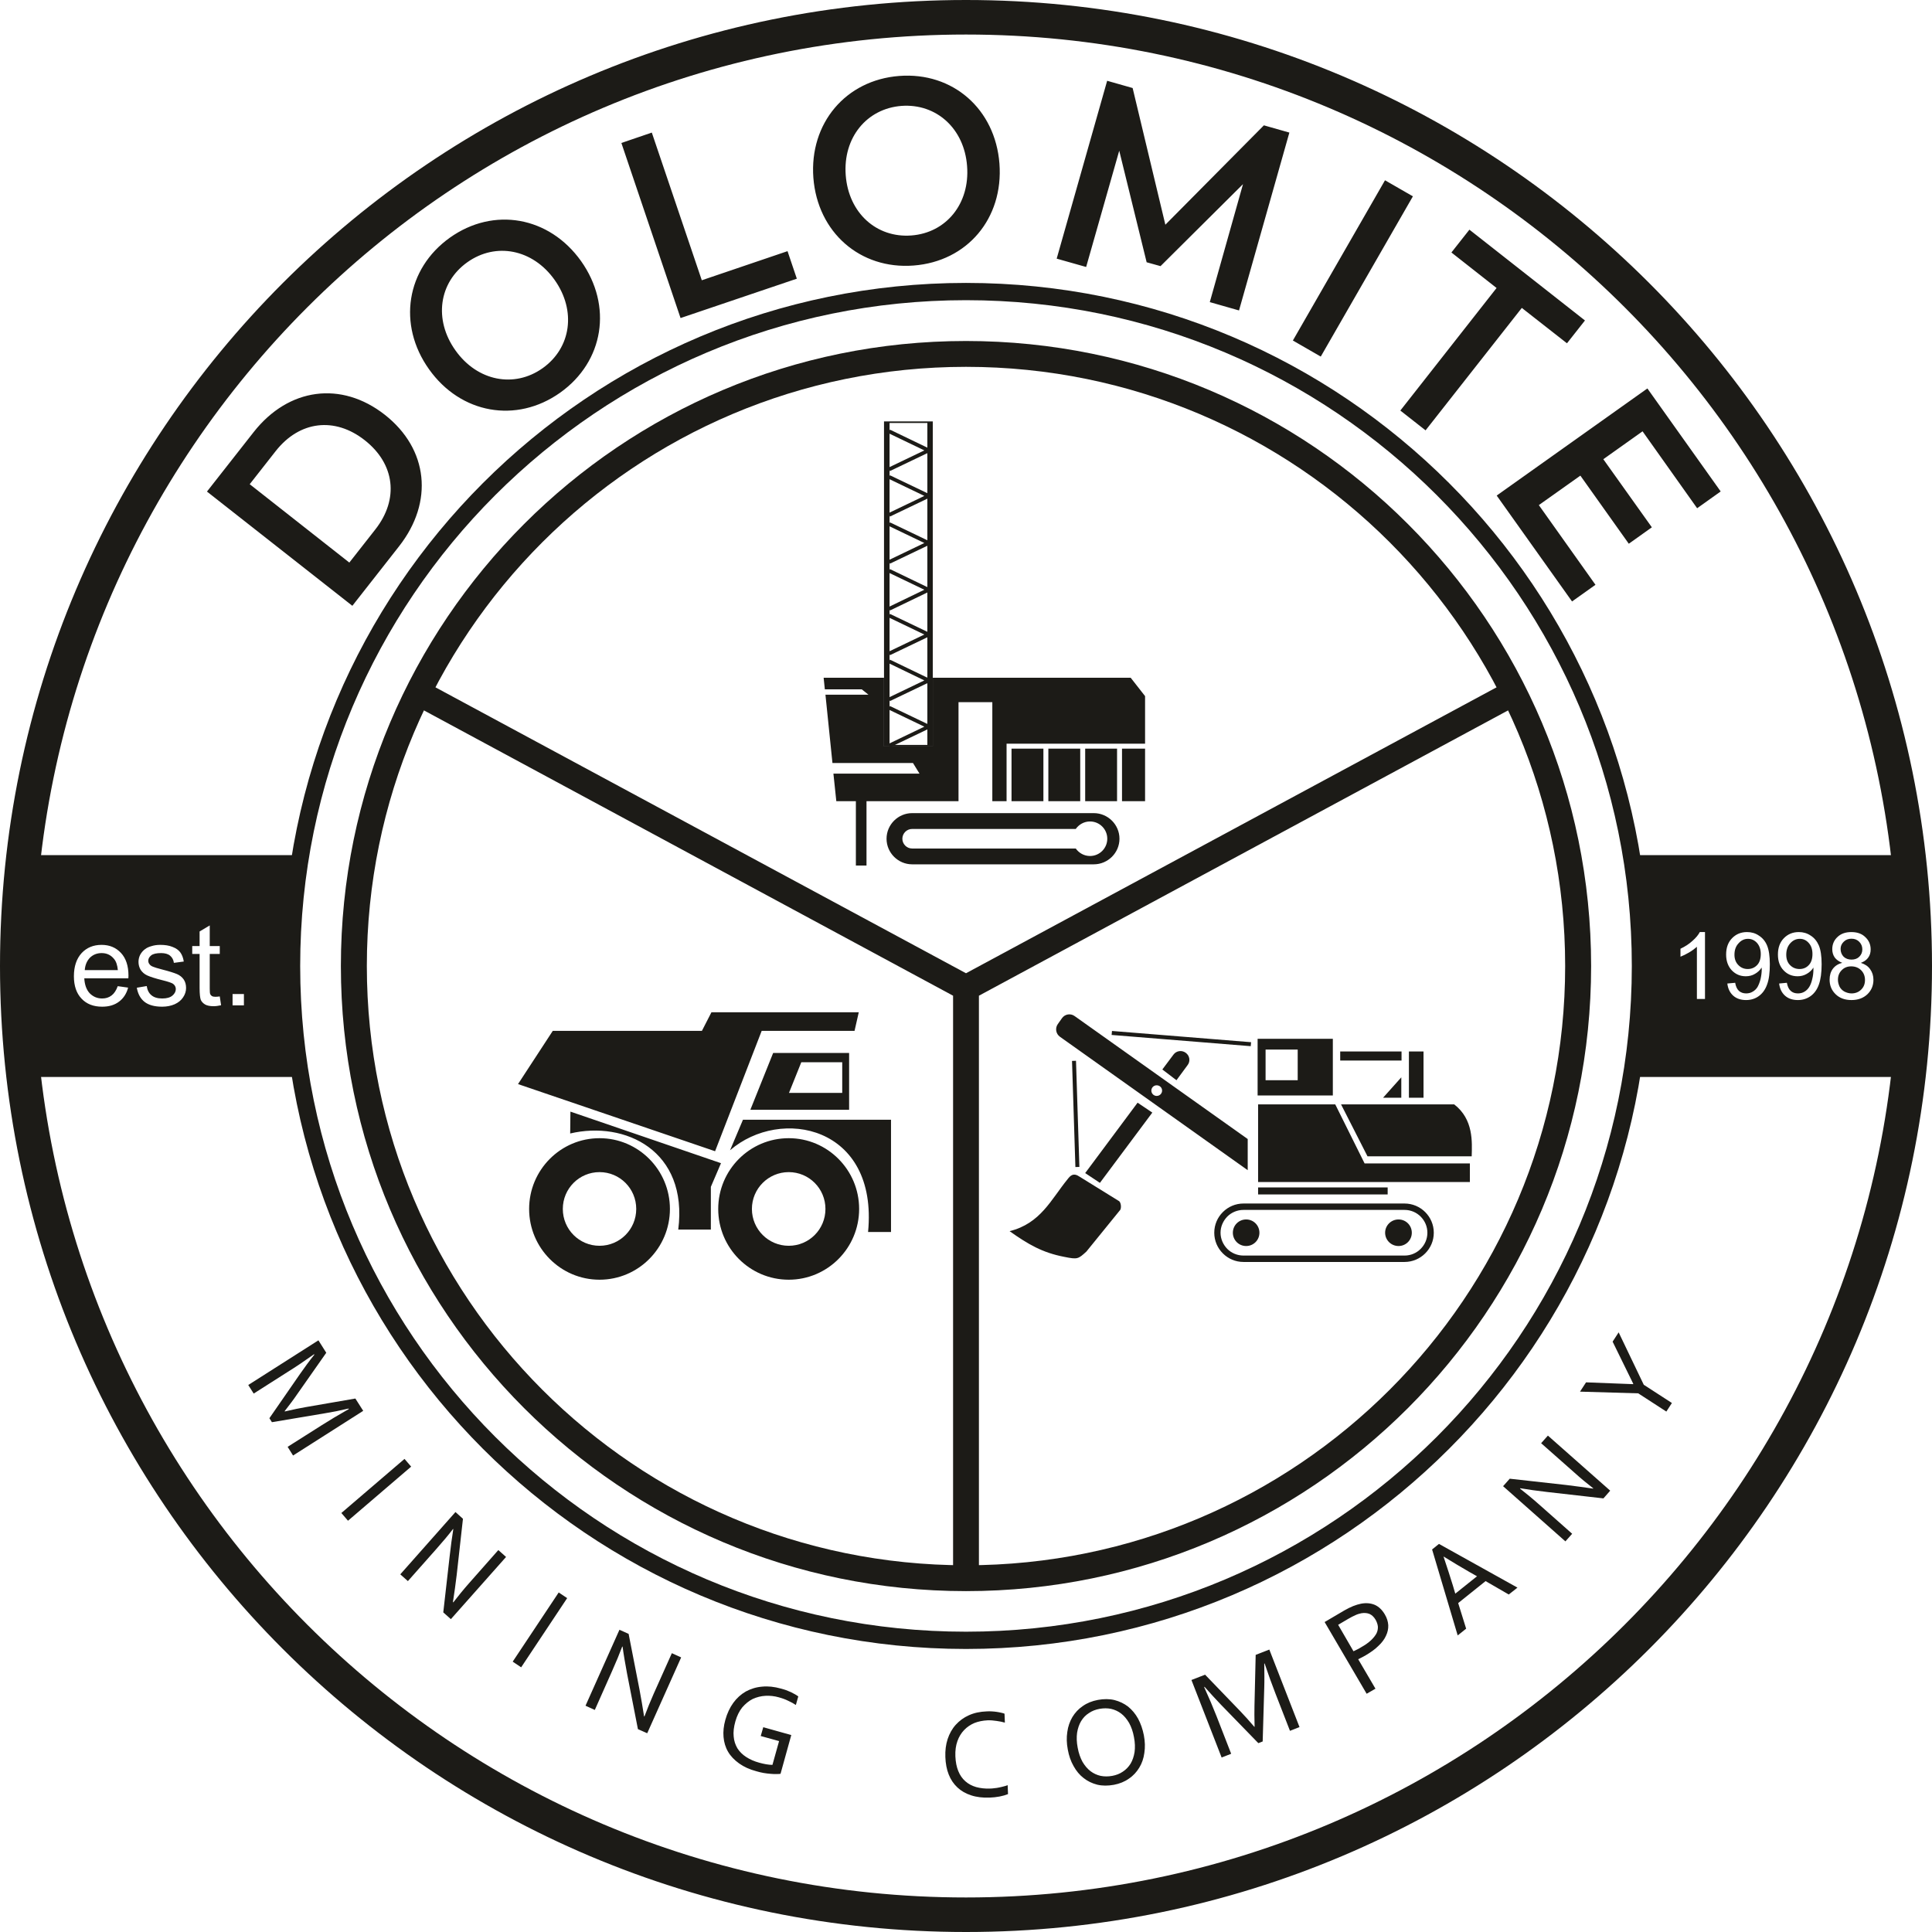
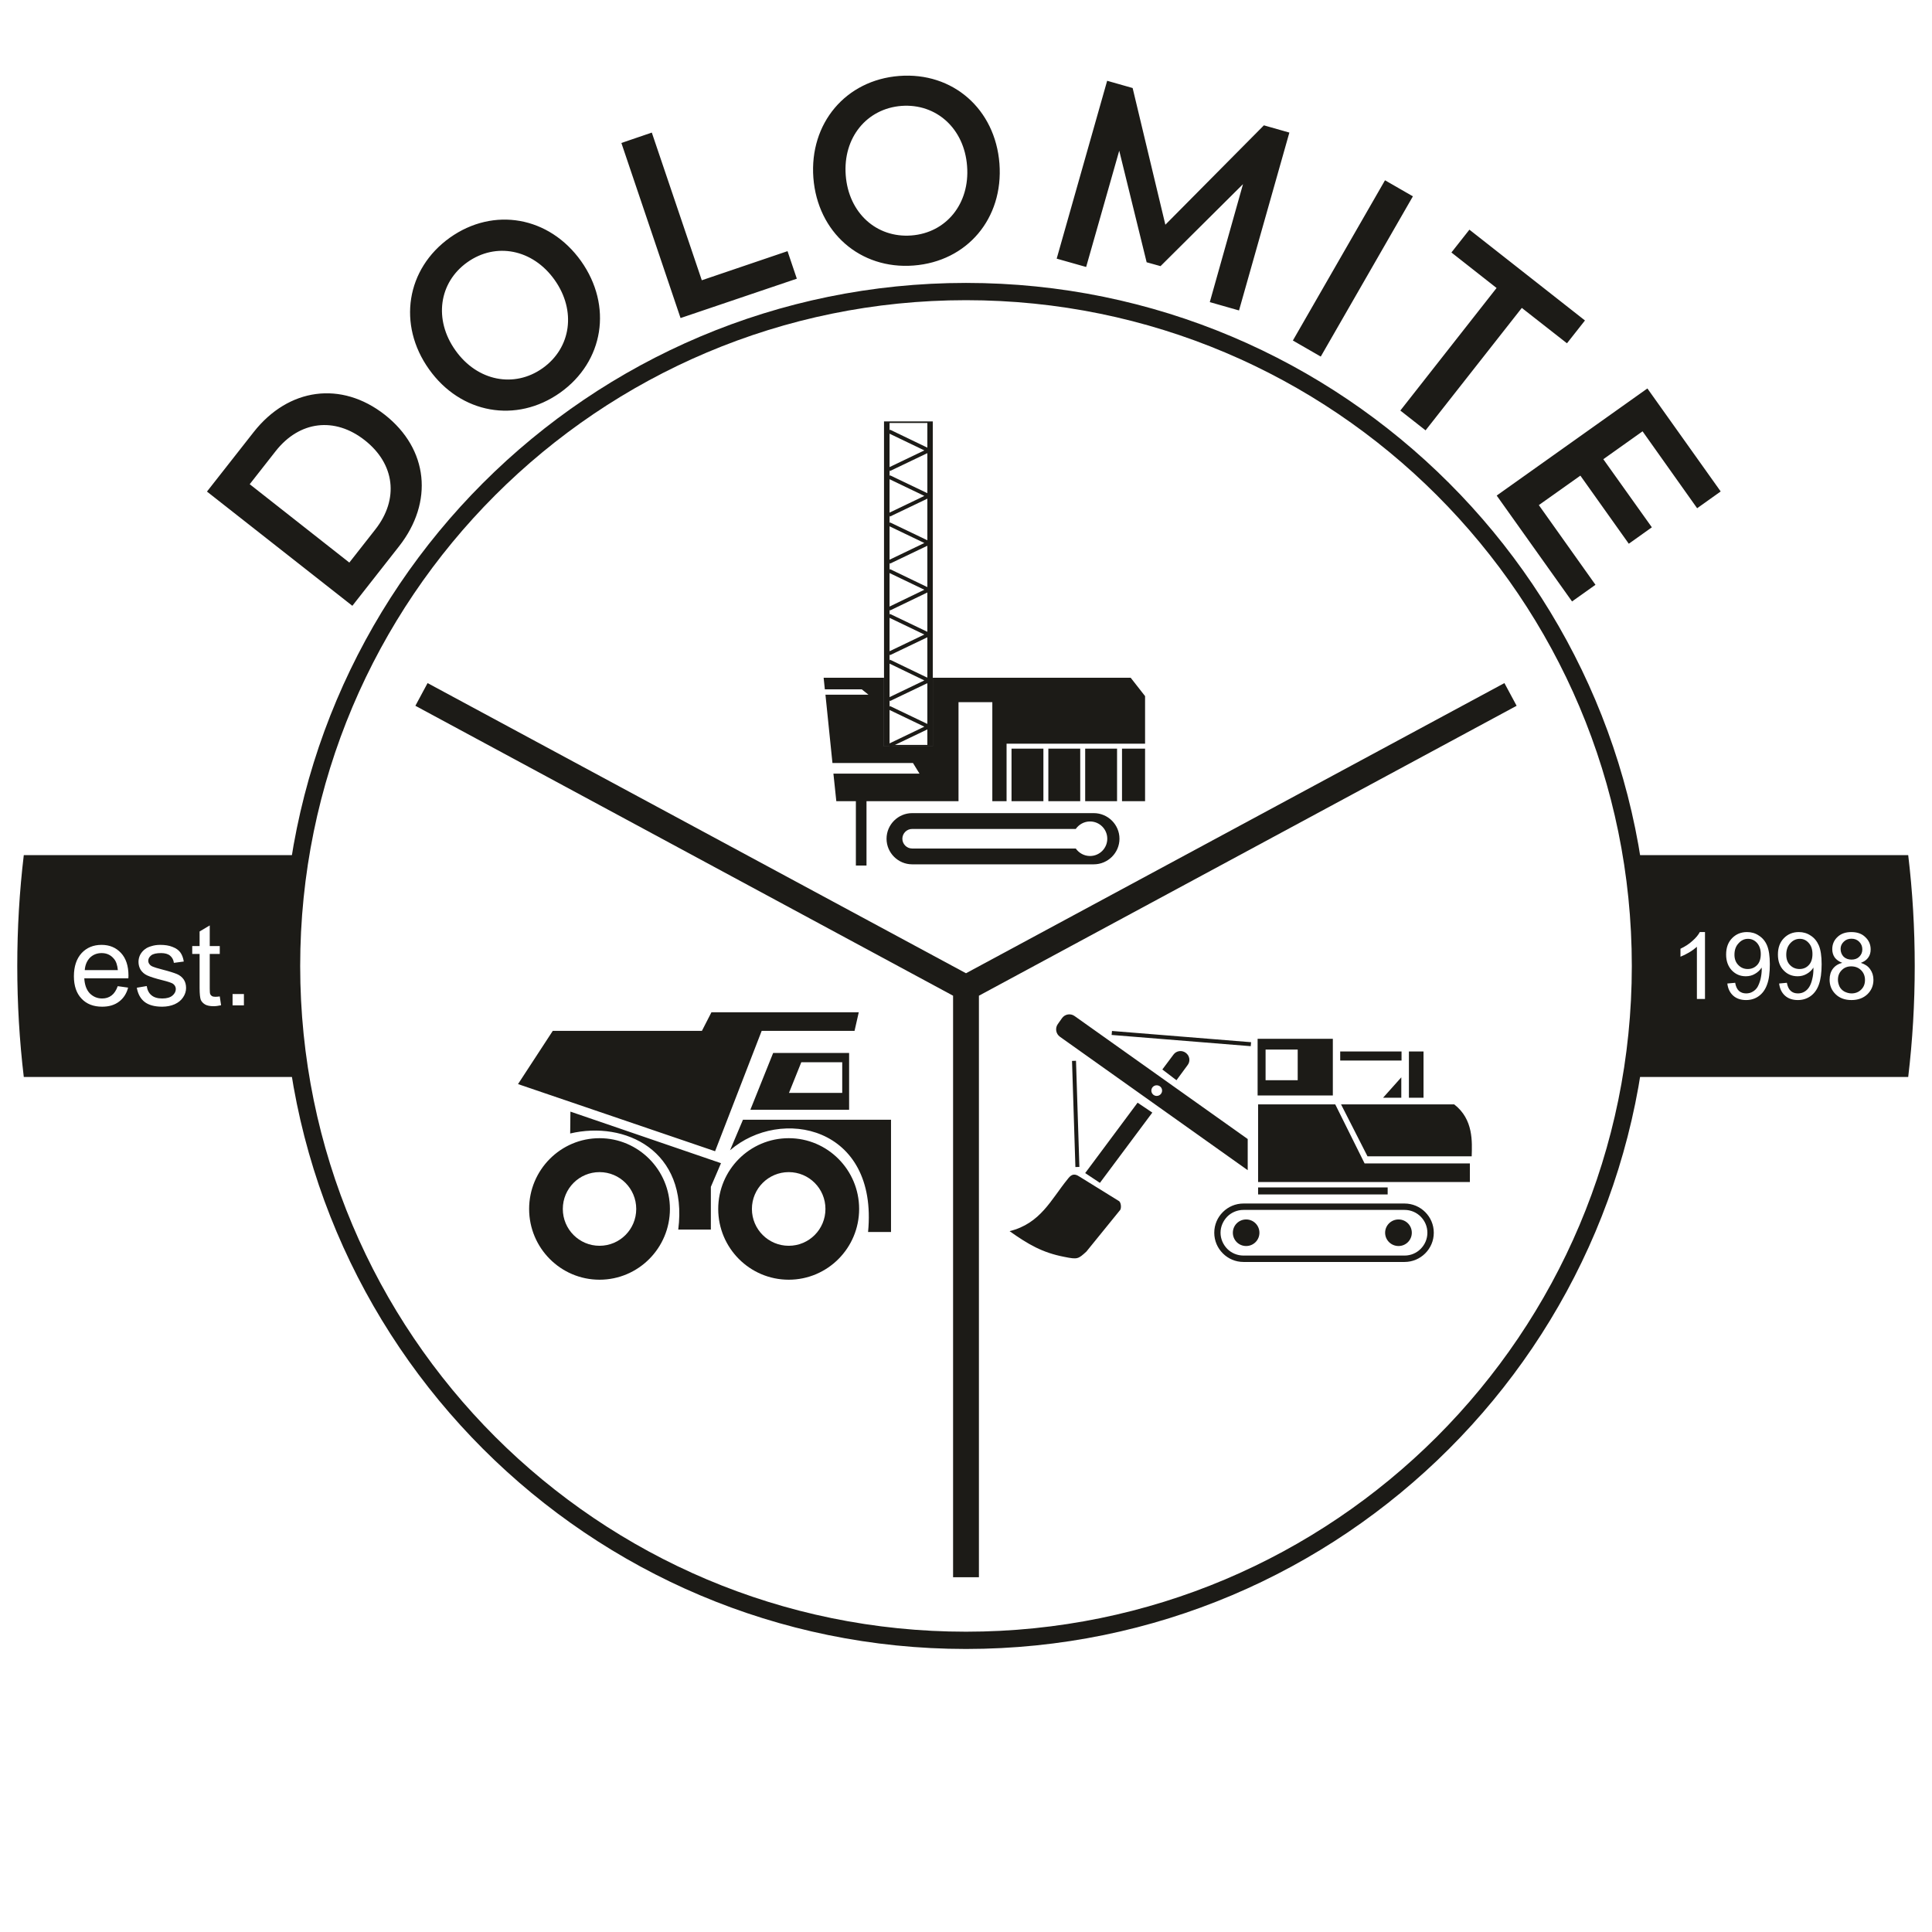
<svg xmlns="http://www.w3.org/2000/svg" width="16" height="16" viewBox="0 0 16 16" fill="none">
  <rect x="0" y="0" width="16" height="16" fill="#808080" stroke="none" />
  <g clip-path="url(#clip0_789_4316)">
    <rect width="16" height="16" fill="white" />
    <path d="M8 2.343C9.562 2.343 10.976 2.976 12 4C13.024 5.023 13.657 6.438 13.657 8C13.657 9.562 13.024 10.976 12 11.999C10.976 13.023 9.562 13.656 8 13.656C6.438 13.656 5.024 13.023 4 11.999C2.977 10.976 2.343 9.562 2.343 8C2.343 6.438 2.977 5.023 4 4C5.024 2.976 6.438 2.343 8 2.343ZM11.899 4.101C10.901 3.103 9.523 2.486 8 2.486C6.477 2.486 5.099 3.103 4.101 4.101C3.103 5.099 2.486 6.477 2.486 8C2.486 9.522 3.103 10.901 4.101 11.899C5.099 12.896 6.477 13.513 8 13.513C9.523 13.513 10.901 12.896 11.899 11.899C12.897 10.901 13.514 9.522 13.514 8C13.514 6.477 12.897 5.099 11.899 4.101Z" fill="#1C1B17" />
-     <path d="M8 0C10.209 0 12.209 0.895 13.657 2.343C15.105 3.791 16 5.791 16 8C16 10.209 15.105 12.209 13.657 13.657C12.209 15.105 10.209 16 8 16C5.791 16 3.791 15.105 2.343 13.657C0.895 12.209 0 10.209 0 8C0 5.791 0.895 3.791 2.343 2.343C3.791 0.895 5.791 0 8 0ZM13.455 2.545C12.059 1.149 10.13 0.286 8 0.286C5.87 0.286 3.941 1.149 2.545 2.545C1.149 3.941 0.286 5.87 0.286 8C0.286 10.13 1.149 12.059 2.545 13.455C3.941 14.851 5.87 15.714 8 15.714C10.13 15.714 12.059 14.851 13.455 13.455C14.851 12.059 15.714 10.13 15.714 8C15.714 5.87 14.851 3.941 13.455 2.545Z" fill="#1C1B17" />
-     <path d="M2.252 11.778L2.231 11.745L2.485 11.378C2.52 11.328 2.559 11.274 2.603 11.219L2.601 11.215C2.522 11.271 2.45 11.32 2.382 11.362L2.101 11.541L2.056 11.47L2.637 11.1L2.702 11.203L2.46 11.548C2.433 11.588 2.398 11.634 2.357 11.687L2.359 11.689C2.431 11.672 2.487 11.661 2.527 11.654L2.943 11.582L3.008 11.684L2.427 12.054L2.382 11.982L2.663 11.804C2.729 11.762 2.804 11.717 2.889 11.669L2.887 11.665C2.814 11.682 2.749 11.695 2.692 11.704L2.252 11.778ZM2.827 12.53L3.35 12.082L3.405 12.146L2.882 12.594L2.827 12.53ZM3.782 13.044C3.773 13.118 3.763 13.192 3.751 13.268L3.754 13.27C3.795 13.217 3.838 13.164 3.884 13.112L4.127 12.837L4.191 12.894L3.734 13.409L3.671 13.353L3.724 12.887C3.733 12.806 3.743 12.732 3.754 12.664L3.752 12.662C3.714 12.712 3.667 12.768 3.611 12.831L3.378 13.094L3.315 13.038L3.772 12.522L3.834 12.578L3.782 13.044ZM4.246 13.761L4.627 13.188L4.697 13.235L4.316 13.808L4.246 13.761ZM5.296 13.992C5.31 14.065 5.322 14.139 5.334 14.214L5.337 14.215C5.36 14.153 5.386 14.089 5.414 14.026L5.564 13.691L5.641 13.726L5.36 14.354L5.283 14.32L5.193 13.86C5.178 13.779 5.165 13.705 5.156 13.637L5.153 13.636C5.131 13.695 5.103 13.763 5.069 13.839L4.926 14.161L4.849 14.126L5.13 13.497L5.206 13.531L5.296 13.992ZM6.452 14.419L6.3 14.377L6.321 14.304L6.553 14.369L6.464 14.69C6.456 14.691 6.445 14.692 6.43 14.692C6.416 14.692 6.399 14.692 6.381 14.69C6.363 14.689 6.344 14.686 6.324 14.683C6.304 14.679 6.284 14.675 6.265 14.669C6.208 14.654 6.16 14.632 6.121 14.604C6.082 14.576 6.051 14.544 6.03 14.508C6.008 14.471 5.996 14.43 5.992 14.385C5.988 14.34 5.993 14.293 6.007 14.243C6.022 14.189 6.044 14.142 6.073 14.102C6.102 14.062 6.137 14.031 6.177 14.008C6.218 13.986 6.262 13.972 6.312 13.968C6.362 13.963 6.413 13.969 6.467 13.984C6.482 13.988 6.496 13.992 6.51 13.997C6.525 14.003 6.538 14.008 6.551 14.014C6.563 14.02 6.575 14.026 6.585 14.032C6.596 14.038 6.604 14.044 6.611 14.049L6.591 14.12C6.573 14.108 6.552 14.096 6.527 14.085C6.503 14.073 6.477 14.064 6.452 14.057C6.414 14.046 6.376 14.042 6.339 14.044C6.302 14.046 6.267 14.055 6.234 14.07C6.202 14.086 6.173 14.11 6.147 14.14C6.122 14.171 6.103 14.21 6.09 14.256C6.077 14.302 6.072 14.344 6.076 14.381C6.079 14.418 6.09 14.45 6.107 14.479C6.125 14.507 6.149 14.531 6.18 14.551C6.211 14.571 6.247 14.587 6.288 14.598C6.307 14.603 6.326 14.608 6.345 14.611C6.364 14.614 6.381 14.616 6.397 14.616L6.452 14.419ZM8.178 14.247C8.139 14.249 8.103 14.256 8.07 14.269C8.037 14.283 8.009 14.302 7.985 14.327C7.961 14.352 7.942 14.382 7.929 14.419C7.916 14.455 7.91 14.497 7.912 14.545C7.914 14.592 7.922 14.633 7.936 14.667C7.95 14.702 7.97 14.73 7.995 14.752C8.02 14.774 8.05 14.79 8.085 14.8C8.119 14.809 8.158 14.814 8.2 14.812C8.211 14.812 8.223 14.811 8.236 14.809C8.249 14.808 8.262 14.806 8.275 14.803C8.288 14.8 8.3 14.798 8.313 14.794C8.325 14.791 8.336 14.788 8.345 14.784L8.348 14.858C8.328 14.866 8.304 14.873 8.278 14.878C8.251 14.883 8.224 14.886 8.196 14.887C8.138 14.889 8.087 14.883 8.042 14.868C7.998 14.854 7.96 14.832 7.929 14.803C7.898 14.774 7.874 14.739 7.857 14.696C7.84 14.654 7.831 14.605 7.829 14.551C7.827 14.497 7.833 14.448 7.848 14.402C7.863 14.357 7.885 14.317 7.915 14.284C7.945 14.251 7.981 14.224 8.024 14.205C8.068 14.185 8.117 14.175 8.171 14.173C8.185 14.172 8.2 14.172 8.214 14.173C8.228 14.174 8.242 14.175 8.254 14.177C8.267 14.179 8.279 14.181 8.291 14.184C8.302 14.186 8.311 14.189 8.319 14.192L8.322 14.266C8.301 14.26 8.277 14.255 8.253 14.252C8.228 14.248 8.203 14.246 8.178 14.247ZM9.391 14.386C9.383 14.341 9.369 14.302 9.351 14.269C9.332 14.237 9.311 14.211 9.285 14.191C9.26 14.172 9.232 14.159 9.201 14.152C9.171 14.146 9.139 14.146 9.106 14.152C9.073 14.158 9.044 14.169 9.018 14.187C8.991 14.204 8.97 14.226 8.953 14.254C8.937 14.281 8.926 14.313 8.92 14.35C8.915 14.387 8.916 14.428 8.925 14.474C8.933 14.519 8.947 14.558 8.965 14.591C8.984 14.623 9.006 14.649 9.031 14.668C9.056 14.687 9.084 14.7 9.115 14.707C9.146 14.713 9.178 14.713 9.211 14.707C9.243 14.701 9.273 14.69 9.299 14.672C9.325 14.655 9.346 14.633 9.363 14.606C9.379 14.579 9.39 14.547 9.396 14.51C9.401 14.473 9.4 14.432 9.391 14.386ZM9.473 14.371C9.483 14.423 9.484 14.471 9.477 14.517C9.471 14.562 9.457 14.603 9.435 14.639C9.413 14.675 9.385 14.706 9.349 14.73C9.314 14.755 9.272 14.772 9.225 14.781C9.175 14.79 9.129 14.79 9.087 14.78C9.044 14.769 9.007 14.751 8.974 14.725C8.941 14.7 8.913 14.666 8.891 14.626C8.868 14.586 8.852 14.54 8.843 14.489C8.833 14.437 8.832 14.389 8.839 14.343C8.845 14.297 8.86 14.256 8.881 14.22C8.903 14.184 8.931 14.153 8.967 14.129C9.002 14.104 9.044 14.087 9.092 14.078C9.142 14.069 9.187 14.069 9.229 14.079C9.272 14.09 9.309 14.108 9.342 14.133C9.375 14.16 9.403 14.193 9.425 14.233C9.447 14.274 9.463 14.32 9.473 14.371ZM10.457 14.422L10.421 14.436L10.11 14.116C10.068 14.072 10.023 14.023 9.976 13.97L9.972 13.971C10.012 14.059 10.046 14.139 10.075 14.213L10.196 14.524L10.117 14.555L9.867 13.913L9.98 13.869L10.273 14.173C10.306 14.208 10.345 14.25 10.388 14.301L10.39 14.3C10.388 14.226 10.388 14.168 10.389 14.127L10.399 13.705L10.512 13.661L10.762 14.303L10.683 14.334L10.562 14.023C10.534 13.951 10.504 13.868 10.473 13.776L10.47 13.777C10.471 13.852 10.472 13.918 10.47 13.976L10.457 14.422ZM11.391 13.985L11.318 14.027L10.97 13.433L11.135 13.336C11.16 13.322 11.183 13.31 11.206 13.301C11.229 13.292 11.251 13.285 11.272 13.281C11.315 13.273 11.353 13.277 11.386 13.291C11.419 13.306 11.446 13.332 11.468 13.369C11.486 13.399 11.495 13.429 11.497 13.459C11.498 13.489 11.492 13.518 11.478 13.547C11.465 13.576 11.444 13.604 11.415 13.631C11.388 13.658 11.353 13.683 11.311 13.708C11.292 13.719 11.271 13.73 11.248 13.741L11.391 13.985ZM11.209 13.675C11.22 13.67 11.23 13.665 11.242 13.659C11.252 13.654 11.263 13.648 11.272 13.642C11.306 13.623 11.334 13.603 11.354 13.584C11.375 13.564 11.39 13.545 11.4 13.526C11.409 13.507 11.412 13.488 11.411 13.47C11.409 13.451 11.402 13.432 11.392 13.414C11.378 13.39 11.361 13.375 11.342 13.366C11.322 13.358 11.3 13.356 11.275 13.36C11.259 13.363 11.242 13.368 11.225 13.376C11.207 13.384 11.187 13.394 11.165 13.407L11.082 13.456L11.209 13.675ZM12.072 13.544L11.86 12.832L11.917 12.786L12.567 13.148L12.495 13.205L12.303 13.094L12.076 13.276L12.142 13.488L12.072 13.544ZM11.955 12.892C11.984 12.979 12.01 13.058 12.032 13.13L12.052 13.198L12.232 13.054L12.17 13.019C12.104 12.981 12.032 12.938 11.956 12.891L11.955 12.892ZM12.97 12.298C13.043 12.307 13.118 12.317 13.193 12.328L13.195 12.326C13.142 12.285 13.09 12.242 13.038 12.195L12.763 11.952L12.819 11.889L13.335 12.345L13.279 12.409L12.813 12.356C12.732 12.347 12.657 12.336 12.59 12.325L12.588 12.328C12.637 12.366 12.694 12.413 12.757 12.469L13.02 12.702L12.964 12.765L12.448 12.308L12.503 12.246L12.97 12.298ZM13.613 11.468L13.846 11.619L13.8 11.69L13.567 11.539L13.085 11.525L13.135 11.448L13.525 11.463L13.526 11.46L13.355 11.111L13.405 11.034L13.613 11.468Z" fill="#1C1B17" />
    <path d="M2.918 5.017L3.305 4.524C3.592 4.158 3.548 3.719 3.187 3.435C2.826 3.152 2.389 3.212 2.101 3.578L1.714 4.071L2.918 5.017ZM2.893 4.659L2.068 4.01L2.283 3.736C2.48 3.485 2.772 3.45 3.021 3.646C3.27 3.842 3.306 4.133 3.108 4.385L2.893 4.659ZM4.639 3.252C5.001 2.994 5.075 2.533 4.812 2.162C4.548 1.792 4.088 1.711 3.726 1.968C3.364 2.226 3.29 2.689 3.553 3.058C3.815 3.427 4.276 3.509 4.639 3.252ZM4.494 3.049C4.259 3.216 3.953 3.157 3.772 2.902C3.59 2.647 3.635 2.339 3.87 2.172C4.106 2.004 4.412 2.063 4.593 2.318C4.774 2.573 4.73 2.881 4.494 3.049ZM5.636 2.634L6.599 2.308L6.522 2.08L5.812 2.321L5.398 1.098L5.146 1.184L5.636 2.634ZM7.566 2.199C8.01 2.165 8.311 1.809 8.277 1.355C8.242 0.902 7.89 0.595 7.447 0.629C7.004 0.663 6.702 1.021 6.736 1.473C6.771 1.924 7.123 2.233 7.566 2.199ZM7.548 1.95C7.259 1.972 7.028 1.764 7.004 1.452C6.98 1.14 7.178 0.899 7.466 0.877C7.754 0.856 7.986 1.064 8.009 1.376C8.033 1.687 7.836 1.928 7.548 1.95ZM10.261 2.571L10.678 1.098L10.467 1.038L9.651 1.861L9.38 0.729L9.169 0.669L8.751 2.142L8.995 2.211L9.269 1.248L9.496 2.172L9.611 2.204L10.294 1.525L10.019 2.502L10.261 2.571ZM10.707 2.82L10.938 2.953L11.701 1.626L11.47 1.493L10.707 2.82ZM11.597 3.4L11.806 3.564L12.603 2.55L12.977 2.843L13.126 2.654L12.169 1.902L12.02 2.091L12.394 2.385L11.597 3.4ZM12.744 4.183L13.088 3.939L13.489 4.503L13.68 4.367L13.278 3.803L13.603 3.572L14.055 4.209L14.25 4.07L13.643 3.217L12.395 4.104L13.019 4.981L13.213 4.843L12.744 4.183Z" fill="#1C1B17" />
    <path fill-rule="evenodd" clip-rule="evenodd" d="M0.197 7.082H2.49C2.395 7.591 2.331 8.243 2.49 8.919H0.197C0.161 8.617 0.143 8.311 0.143 8C0.143 7.689 0.161 7.383 0.197 7.082ZM0.975 8.167L1.061 8.179C1.048 8.229 1.022 8.268 0.986 8.295C0.949 8.323 0.903 8.337 0.846 8.337C0.774 8.337 0.717 8.315 0.675 8.27C0.633 8.226 0.612 8.164 0.612 8.085C0.612 8.003 0.634 7.939 0.676 7.893C0.718 7.848 0.773 7.825 0.841 7.825C0.907 7.825 0.96 7.847 1.002 7.892C1.043 7.936 1.064 7.999 1.064 8.08C1.064 8.085 1.064 8.092 1.063 8.102H0.698C0.701 8.156 0.716 8.197 0.743 8.226C0.771 8.254 0.805 8.269 0.846 8.269C0.876 8.269 0.902 8.261 0.924 8.244C0.945 8.228 0.962 8.203 0.975 8.167ZM0.702 8.034H0.976C0.972 7.993 0.962 7.962 0.944 7.941C0.918 7.909 0.884 7.893 0.842 7.893C0.803 7.893 0.771 7.906 0.745 7.931C0.72 7.957 0.705 7.991 0.702 8.034ZM1.133 8.18L1.215 8.166C1.22 8.199 1.233 8.225 1.254 8.242C1.275 8.26 1.305 8.269 1.343 8.269C1.381 8.269 1.409 8.261 1.428 8.245C1.446 8.23 1.456 8.211 1.456 8.191C1.456 8.172 1.447 8.157 1.431 8.146C1.419 8.139 1.391 8.129 1.346 8.118C1.285 8.103 1.243 8.089 1.219 8.078C1.195 8.067 1.178 8.051 1.165 8.032C1.153 8.012 1.147 7.99 1.147 7.966C1.147 7.944 1.152 7.924 1.162 7.905C1.172 7.887 1.186 7.871 1.203 7.859C1.216 7.849 1.234 7.841 1.256 7.835C1.278 7.828 1.302 7.825 1.328 7.825C1.366 7.825 1.4 7.83 1.429 7.842C1.458 7.853 1.479 7.868 1.493 7.887C1.507 7.906 1.517 7.931 1.522 7.963L1.44 7.974C1.437 7.949 1.426 7.929 1.408 7.914C1.391 7.9 1.366 7.893 1.334 7.893C1.296 7.893 1.268 7.899 1.252 7.912C1.236 7.925 1.228 7.939 1.228 7.956C1.228 7.967 1.231 7.977 1.238 7.985C1.244 7.994 1.255 8.002 1.27 8.007C1.278 8.011 1.302 8.018 1.343 8.029C1.402 8.044 1.442 8.057 1.466 8.067C1.489 8.077 1.508 8.092 1.521 8.111C1.534 8.13 1.541 8.153 1.541 8.182C1.541 8.209 1.533 8.235 1.516 8.26C1.5 8.284 1.477 8.303 1.446 8.317C1.416 8.33 1.381 8.337 1.343 8.337C1.279 8.337 1.23 8.323 1.197 8.297C1.164 8.271 1.142 8.232 1.133 8.18ZM1.82 8.252L1.831 8.325C1.808 8.33 1.787 8.333 1.769 8.333C1.739 8.333 1.715 8.328 1.699 8.319C1.682 8.309 1.67 8.296 1.663 8.281C1.657 8.265 1.653 8.232 1.653 8.182V7.9H1.592V7.835H1.653V7.714L1.737 7.664V7.835H1.82V7.9H1.737V8.187C1.737 8.211 1.738 8.226 1.741 8.233C1.744 8.24 1.749 8.245 1.755 8.249C1.762 8.253 1.771 8.255 1.784 8.255C1.793 8.255 1.805 8.254 1.82 8.252ZM1.926 8.326V8.232H2.02V8.326H1.926Z" fill="#1C1B17" />
-     <path d="M8 2.824C9.429 2.824 10.724 3.403 11.66 4.34C12.597 5.277 13.177 6.571 13.177 8C13.177 9.43 12.597 10.724 11.66 11.661C10.724 12.597 9.429 13.177 8 13.177C6.57 13.177 5.276 12.597 4.34 11.661C3.403 10.724 2.823 9.43 2.823 8C2.823 6.571 3.403 5.277 4.34 4.34C5.276 3.403 6.57 2.824 8 2.824ZM11.509 4.491C10.611 3.593 9.37 3.038 8 3.038C6.63 3.038 5.389 3.593 4.491 4.491C3.593 5.389 3.038 6.63 3.038 8C3.038 9.37 3.593 10.611 4.491 11.509C5.389 12.407 6.63 12.963 8 12.963C9.37 12.963 10.611 12.407 11.509 11.509C12.407 10.611 12.962 9.37 12.962 8C12.962 6.63 12.407 5.389 11.509 4.491Z" fill="#1C1B17" />
    <path fill-rule="evenodd" clip-rule="evenodd" d="M15.803 7.082H13.51C13.605 7.591 13.669 8.243 13.51 8.919H15.803C15.839 8.617 15.857 8.311 15.857 8C15.857 7.689 15.839 7.383 15.803 7.082ZM14.12 8.273H14.053V7.841C14.036 7.856 14.015 7.872 13.988 7.888C13.962 7.903 13.938 7.915 13.917 7.923V7.857C13.955 7.839 13.988 7.818 14.016 7.792C14.045 7.767 14.065 7.742 14.077 7.719H14.12V8.273ZM14.305 8.145L14.37 8.139C14.375 8.17 14.386 8.192 14.401 8.206C14.417 8.22 14.437 8.227 14.461 8.227C14.482 8.227 14.5 8.222 14.516 8.212C14.532 8.203 14.545 8.19 14.555 8.174C14.564 8.158 14.573 8.136 14.58 8.109C14.586 8.082 14.59 8.054 14.59 8.026C14.59 8.023 14.59 8.019 14.589 8.013C14.576 8.034 14.557 8.052 14.534 8.065C14.511 8.079 14.485 8.085 14.458 8.085C14.412 8.085 14.374 8.069 14.342 8.036C14.311 8.003 14.295 7.959 14.295 7.905C14.295 7.849 14.311 7.804 14.344 7.77C14.377 7.736 14.418 7.719 14.468 7.719C14.504 7.719 14.537 7.728 14.566 7.748C14.596 7.767 14.619 7.794 14.634 7.83C14.649 7.866 14.657 7.918 14.657 7.985C14.657 8.056 14.65 8.112 14.634 8.154C14.619 8.196 14.596 8.227 14.566 8.249C14.536 8.271 14.5 8.282 14.46 8.282C14.417 8.282 14.381 8.27 14.354 8.246C14.327 8.222 14.31 8.188 14.305 8.145ZM14.582 7.901C14.582 7.863 14.571 7.832 14.551 7.809C14.53 7.786 14.505 7.775 14.476 7.775C14.446 7.775 14.42 7.787 14.398 7.812C14.375 7.836 14.364 7.868 14.364 7.907C14.364 7.942 14.375 7.971 14.396 7.992C14.417 8.014 14.443 8.025 14.474 8.025C14.505 8.025 14.531 8.014 14.552 7.992C14.572 7.971 14.582 7.94 14.582 7.901ZM14.734 8.145L14.798 8.139C14.804 8.17 14.814 8.192 14.83 8.206C14.845 8.22 14.865 8.227 14.89 8.227C14.911 8.227 14.929 8.222 14.945 8.212C14.96 8.203 14.973 8.19 14.983 8.174C14.993 8.158 15.002 8.136 15.008 8.109C15.015 8.082 15.018 8.054 15.018 8.026C15.018 8.023 15.018 8.019 15.018 8.013C15.005 8.034 14.986 8.052 14.963 8.065C14.939 8.079 14.914 8.085 14.887 8.085C14.841 8.085 14.802 8.069 14.771 8.036C14.739 8.003 14.724 7.959 14.724 7.905C14.724 7.849 14.74 7.804 14.773 7.77C14.806 7.736 14.847 7.719 14.897 7.719C14.933 7.719 14.965 7.728 14.995 7.748C15.025 7.767 15.047 7.794 15.063 7.83C15.078 7.866 15.086 7.918 15.086 7.985C15.086 8.056 15.078 8.112 15.063 8.154C15.048 8.196 15.025 8.227 14.995 8.249C14.964 8.271 14.929 8.282 14.889 8.282C14.845 8.282 14.81 8.27 14.783 8.246C14.756 8.222 14.739 8.188 14.734 8.145ZM15.01 7.901C15.01 7.863 15 7.832 14.979 7.809C14.959 7.786 14.934 7.775 14.905 7.775C14.875 7.775 14.848 7.787 14.826 7.812C14.804 7.836 14.793 7.868 14.793 7.907C14.793 7.942 14.803 7.971 14.824 7.992C14.845 8.014 14.872 8.025 14.903 8.025C14.934 8.025 14.96 8.014 14.98 7.992C15 7.971 15.01 7.94 15.01 7.901ZM15.257 7.974C15.229 7.963 15.208 7.948 15.194 7.929C15.181 7.91 15.174 7.887 15.174 7.861C15.174 7.821 15.188 7.787 15.217 7.76C15.246 7.732 15.284 7.719 15.332 7.719C15.38 7.719 15.419 7.732 15.448 7.761C15.478 7.789 15.492 7.823 15.492 7.863C15.492 7.888 15.486 7.911 15.472 7.93C15.459 7.949 15.439 7.963 15.411 7.974C15.445 7.985 15.471 8.002 15.488 8.027C15.506 8.052 15.515 8.081 15.515 8.115C15.515 8.162 15.498 8.202 15.465 8.234C15.431 8.266 15.387 8.282 15.333 8.282C15.279 8.282 15.235 8.266 15.202 8.234C15.168 8.201 15.152 8.161 15.152 8.113C15.152 8.077 15.161 8.047 15.179 8.023C15.197 7.999 15.223 7.982 15.257 7.974ZM15.243 7.858C15.243 7.885 15.252 7.906 15.268 7.923C15.285 7.939 15.307 7.947 15.334 7.947C15.36 7.947 15.382 7.939 15.398 7.923C15.415 7.906 15.423 7.886 15.423 7.862C15.423 7.837 15.414 7.816 15.397 7.799C15.38 7.782 15.359 7.774 15.333 7.774C15.307 7.774 15.286 7.782 15.269 7.799C15.252 7.815 15.243 7.835 15.243 7.858ZM15.221 8.114C15.221 8.133 15.226 8.152 15.234 8.17C15.243 8.188 15.257 8.202 15.275 8.212C15.293 8.221 15.313 8.227 15.334 8.227C15.366 8.227 15.393 8.216 15.414 8.195C15.435 8.174 15.445 8.148 15.445 8.116C15.445 8.083 15.434 8.056 15.413 8.035C15.392 8.014 15.364 8.003 15.331 8.003C15.299 8.003 15.273 8.013 15.252 8.035C15.231 8.056 15.221 8.082 15.221 8.114Z" fill="#1C1B17" />
    <path fill-rule="evenodd" clip-rule="evenodd" d="M6.532 9.426C6.209 9.426 5.948 9.689 5.948 10.012C5.948 10.335 6.209 10.598 6.532 10.598C6.854 10.598 7.115 10.335 7.115 10.012C7.115 9.689 6.854 9.426 6.532 9.426ZM5.971 9.633L4.724 9.206C4.723 9.267 4.723 9.327 4.722 9.387C5.176 9.28 5.7 9.528 5.617 10.183H5.887V9.829L5.971 9.633ZM7.379 9.273H6.153C6.117 9.357 6.082 9.442 6.046 9.526C6.464 9.164 7.274 9.323 7.189 10.203H7.379V9.273ZM7.112 8.383H5.892L5.813 8.537H4.578L4.29 8.978L5.922 9.534L6.308 8.537H7.077L7.112 8.383ZM7.032 8.72H6.403L6.214 9.191H7.032V8.72ZM6.975 8.797H6.636L6.534 9.051H6.975V8.797ZM4.965 9.426C4.643 9.426 4.382 9.689 4.382 10.012C4.382 10.335 4.643 10.598 4.965 10.598C5.287 10.598 5.548 10.335 5.548 10.012C5.548 9.689 5.287 9.426 4.965 9.426ZM4.965 9.707C4.797 9.707 4.661 9.843 4.661 10.012C4.661 10.181 4.797 10.317 4.965 10.317C5.133 10.317 5.269 10.181 5.269 10.012C5.269 9.843 5.133 9.707 4.965 9.707ZM6.532 9.707C6.364 9.707 6.227 9.843 6.227 10.012C6.227 10.181 6.364 10.317 6.532 10.317C6.7 10.317 6.836 10.181 6.836 10.012C6.836 9.843 6.7 9.707 6.532 9.707Z" fill="#1C1B17" />
    <path fill-rule="evenodd" clip-rule="evenodd" d="M10.419 9.146H11.058L11.301 9.635H12.173V9.789H10.419V9.146ZM8.941 9.745C9.049 9.812 9.156 9.878 9.264 9.945C9.285 9.954 9.29 10.011 9.273 10.025L8.997 10.365C8.929 10.427 8.924 10.431 8.815 10.409C8.632 10.374 8.515 10.305 8.361 10.196C8.618 10.132 8.704 9.934 8.841 9.766C8.864 9.736 8.889 9.709 8.941 9.745ZM9.718 8.734L9.626 8.857L9.743 8.946L9.835 8.821C9.86 8.789 9.853 8.743 9.82 8.719C9.788 8.695 9.742 8.701 9.718 8.734ZM9.421 9.132L8.987 9.715L9.109 9.796L9.543 9.214L9.421 9.132ZM8.9 8.415L10.333 9.433V9.691L8.778 8.586C8.744 8.562 8.736 8.514 8.761 8.48L8.795 8.432C8.819 8.398 8.866 8.39 8.9 8.415ZM9.579 8.988C9.604 8.988 9.624 9.007 9.624 9.032C9.624 9.056 9.604 9.076 9.579 9.076C9.555 9.076 9.535 9.056 9.535 9.032C9.535 9.007 9.555 8.988 9.579 8.988ZM8.911 8.785L8.939 9.664L8.906 9.665L8.878 8.786L8.911 8.785ZM10.358 8.664L9.206 8.571L9.209 8.538L10.361 8.631L10.358 8.664ZM11.582 10.099C11.643 10.099 11.692 10.148 11.692 10.209C11.692 10.27 11.643 10.319 11.582 10.319C11.521 10.319 11.471 10.27 11.471 10.209C11.471 10.148 11.521 10.099 11.582 10.099ZM10.32 10.099C10.381 10.099 10.43 10.148 10.43 10.209C10.43 10.27 10.381 10.319 10.32 10.319C10.259 10.319 10.21 10.27 10.21 10.209C10.21 10.148 10.259 10.099 10.32 10.099ZM10.298 9.967H11.632C11.698 9.967 11.759 9.994 11.803 10.038C11.847 10.082 11.874 10.142 11.874 10.209C11.874 10.276 11.847 10.336 11.803 10.38C11.759 10.424 11.698 10.451 11.632 10.451H10.298C10.231 10.451 10.171 10.424 10.127 10.38C10.083 10.336 10.056 10.276 10.056 10.209C10.056 10.142 10.083 10.082 10.127 10.038C10.171 9.994 10.231 9.967 10.298 9.967ZM11.632 10.02H10.298C10.246 10.02 10.198 10.041 10.164 10.075C10.13 10.11 10.108 10.157 10.108 10.209C10.108 10.261 10.13 10.308 10.164 10.343C10.198 10.377 10.246 10.398 10.298 10.398H11.632C11.684 10.398 11.731 10.377 11.765 10.343C11.8 10.308 11.821 10.261 11.821 10.209C11.821 10.157 11.8 10.11 11.765 10.075C11.731 10.041 11.684 10.02 11.632 10.02ZM11.605 8.922L11.454 9.091H11.605V8.922ZM11.607 8.708H11.099V8.783H11.607V8.708ZM10.415 8.603H11.038V9.072H10.415V8.603ZM10.481 8.692H10.747V8.946H10.481V8.692ZM11.668 8.708H11.789V9.091H11.668V8.708ZM11.106 9.146C11.416 9.146 11.733 9.146 12.043 9.146C12.204 9.27 12.191 9.458 12.188 9.576H11.325L11.106 9.146ZM10.419 9.834H11.492V9.892H10.419V9.834Z" fill="#1C1B17" />
    <path fill-rule="evenodd" clip-rule="evenodd" d="M6.821 5.613H7.321V6.182H7.725V5.613H9.364L9.483 5.765V6.159H9.292H9.251H8.987H8.946H8.682H8.641H8.377H8.336V6.2V6.635H8.218V5.815H7.938V6.635H7.176V7.168H7.088V6.635H6.926L6.902 6.407H7.615L7.561 6.319H6.894L6.836 5.753H7.192L7.137 5.709H6.831L6.821 5.613ZM9.483 6.2V6.635H9.292V6.2H9.483ZM9.251 6.635H8.987V6.2H9.251V6.635ZM8.946 6.635H8.682V6.2H8.946V6.635ZM8.641 6.635H8.377V6.2H8.641V6.635Z" fill="#1C1B17" />
    <path fill-rule="evenodd" clip-rule="evenodd" d="M7.554 6.734H9.058C9.175 6.734 9.271 6.829 9.271 6.946C9.271 7.063 9.175 7.158 9.058 7.158H7.554C7.438 7.158 7.342 7.063 7.342 6.946C7.342 6.829 7.438 6.734 7.554 6.734ZM9.027 6.803C9.106 6.803 9.17 6.867 9.17 6.946C9.17 7.025 9.106 7.089 9.027 7.089C8.978 7.089 8.935 7.064 8.909 7.027H7.554C7.509 7.027 7.473 6.99 7.473 6.946C7.473 6.902 7.509 6.865 7.554 6.865H8.909C8.935 6.828 8.978 6.803 9.027 6.803Z" fill="#1C1B17" />
    <path fill-rule="evenodd" clip-rule="evenodd" d="M7.321 3.49H7.725V6.182H7.321V3.49ZM7.367 3.503H7.68V6.169H7.367V3.503Z" fill="#1C1B17" />
    <path d="M7.37 3.558L7.698 3.716L7.691 3.73L7.698 3.744L7.37 3.901L7.357 3.873L7.655 3.73L7.357 3.587L7.37 3.558ZM7.357 6.161L7.655 6.018L7.357 5.875L7.37 5.847L7.698 6.004L7.691 6.018L7.698 6.032L7.37 6.189L7.357 6.161ZM7.37 5.463L7.698 5.621L7.691 5.635L7.698 5.649L7.37 5.806L7.357 5.778L7.655 5.635L7.357 5.491L7.37 5.463ZM7.357 5.398L7.655 5.255L7.357 5.112L7.37 5.084L7.698 5.241L7.691 5.255L7.698 5.269L7.37 5.426L7.357 5.398ZM7.37 4.713L7.698 4.871L7.691 4.884L7.698 4.898L7.37 5.056L7.357 5.028L7.655 4.884L7.357 4.741L7.37 4.713ZM7.357 4.64L7.655 4.497L7.357 4.354L7.37 4.326L7.698 4.483L7.691 4.497L7.698 4.511L7.37 4.668L7.357 4.64ZM7.37 3.936L7.698 4.093L7.691 4.107L7.698 4.121L7.37 4.278L7.357 4.25L7.655 4.107L7.357 3.964L7.37 3.936Z" fill="#1C1B17" />
-     <path d="M3.541 5.657L8 8.06L12.459 5.657L12.56 5.845L8.107 8.246V13.062H7.893V8.246L3.44 5.845L3.541 5.657Z" fill="#1C1B17" />
+     <path d="M3.541 5.657L8 8.06L12.459 5.657L12.56 5.845L8.107 8.246V13.062H7.893V8.246L3.44 5.845L3.541 5.657" fill="#1C1B17" />
  </g>
  <defs>
    <clipPath id="clip0_789_4316">
      <rect width="16" height="16" fill="white" />
    </clipPath>
  </defs>
</svg>